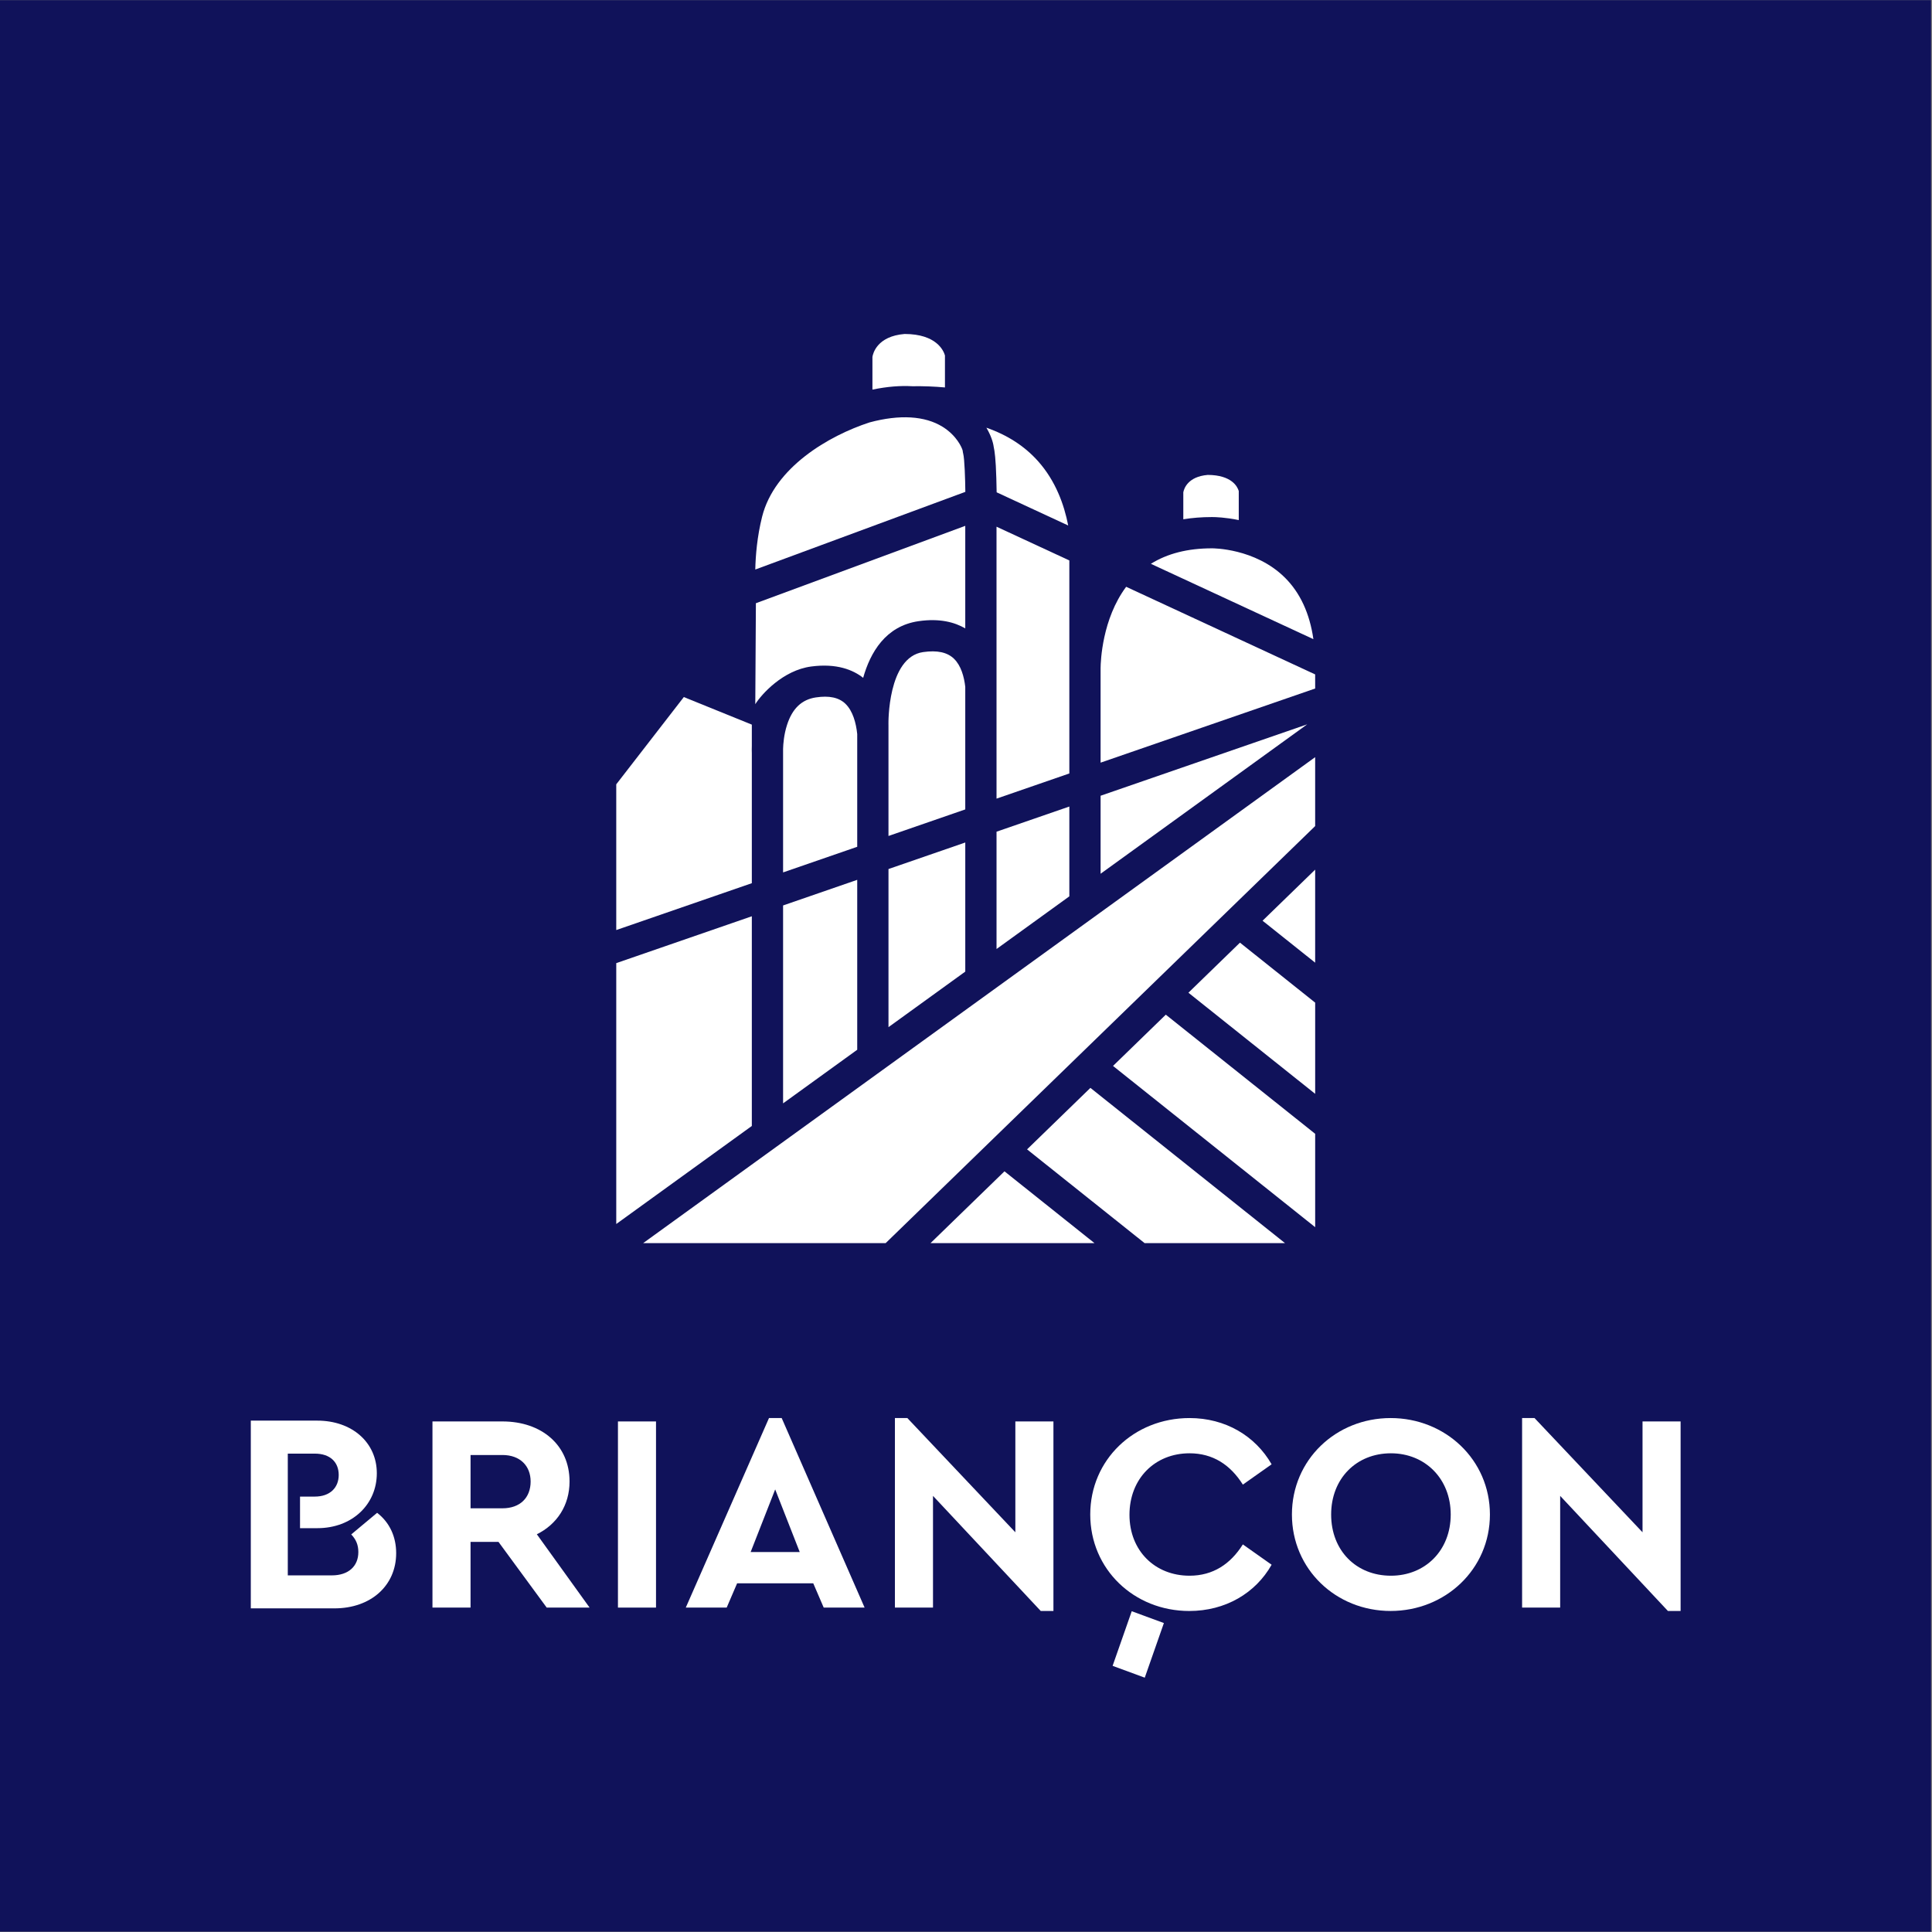
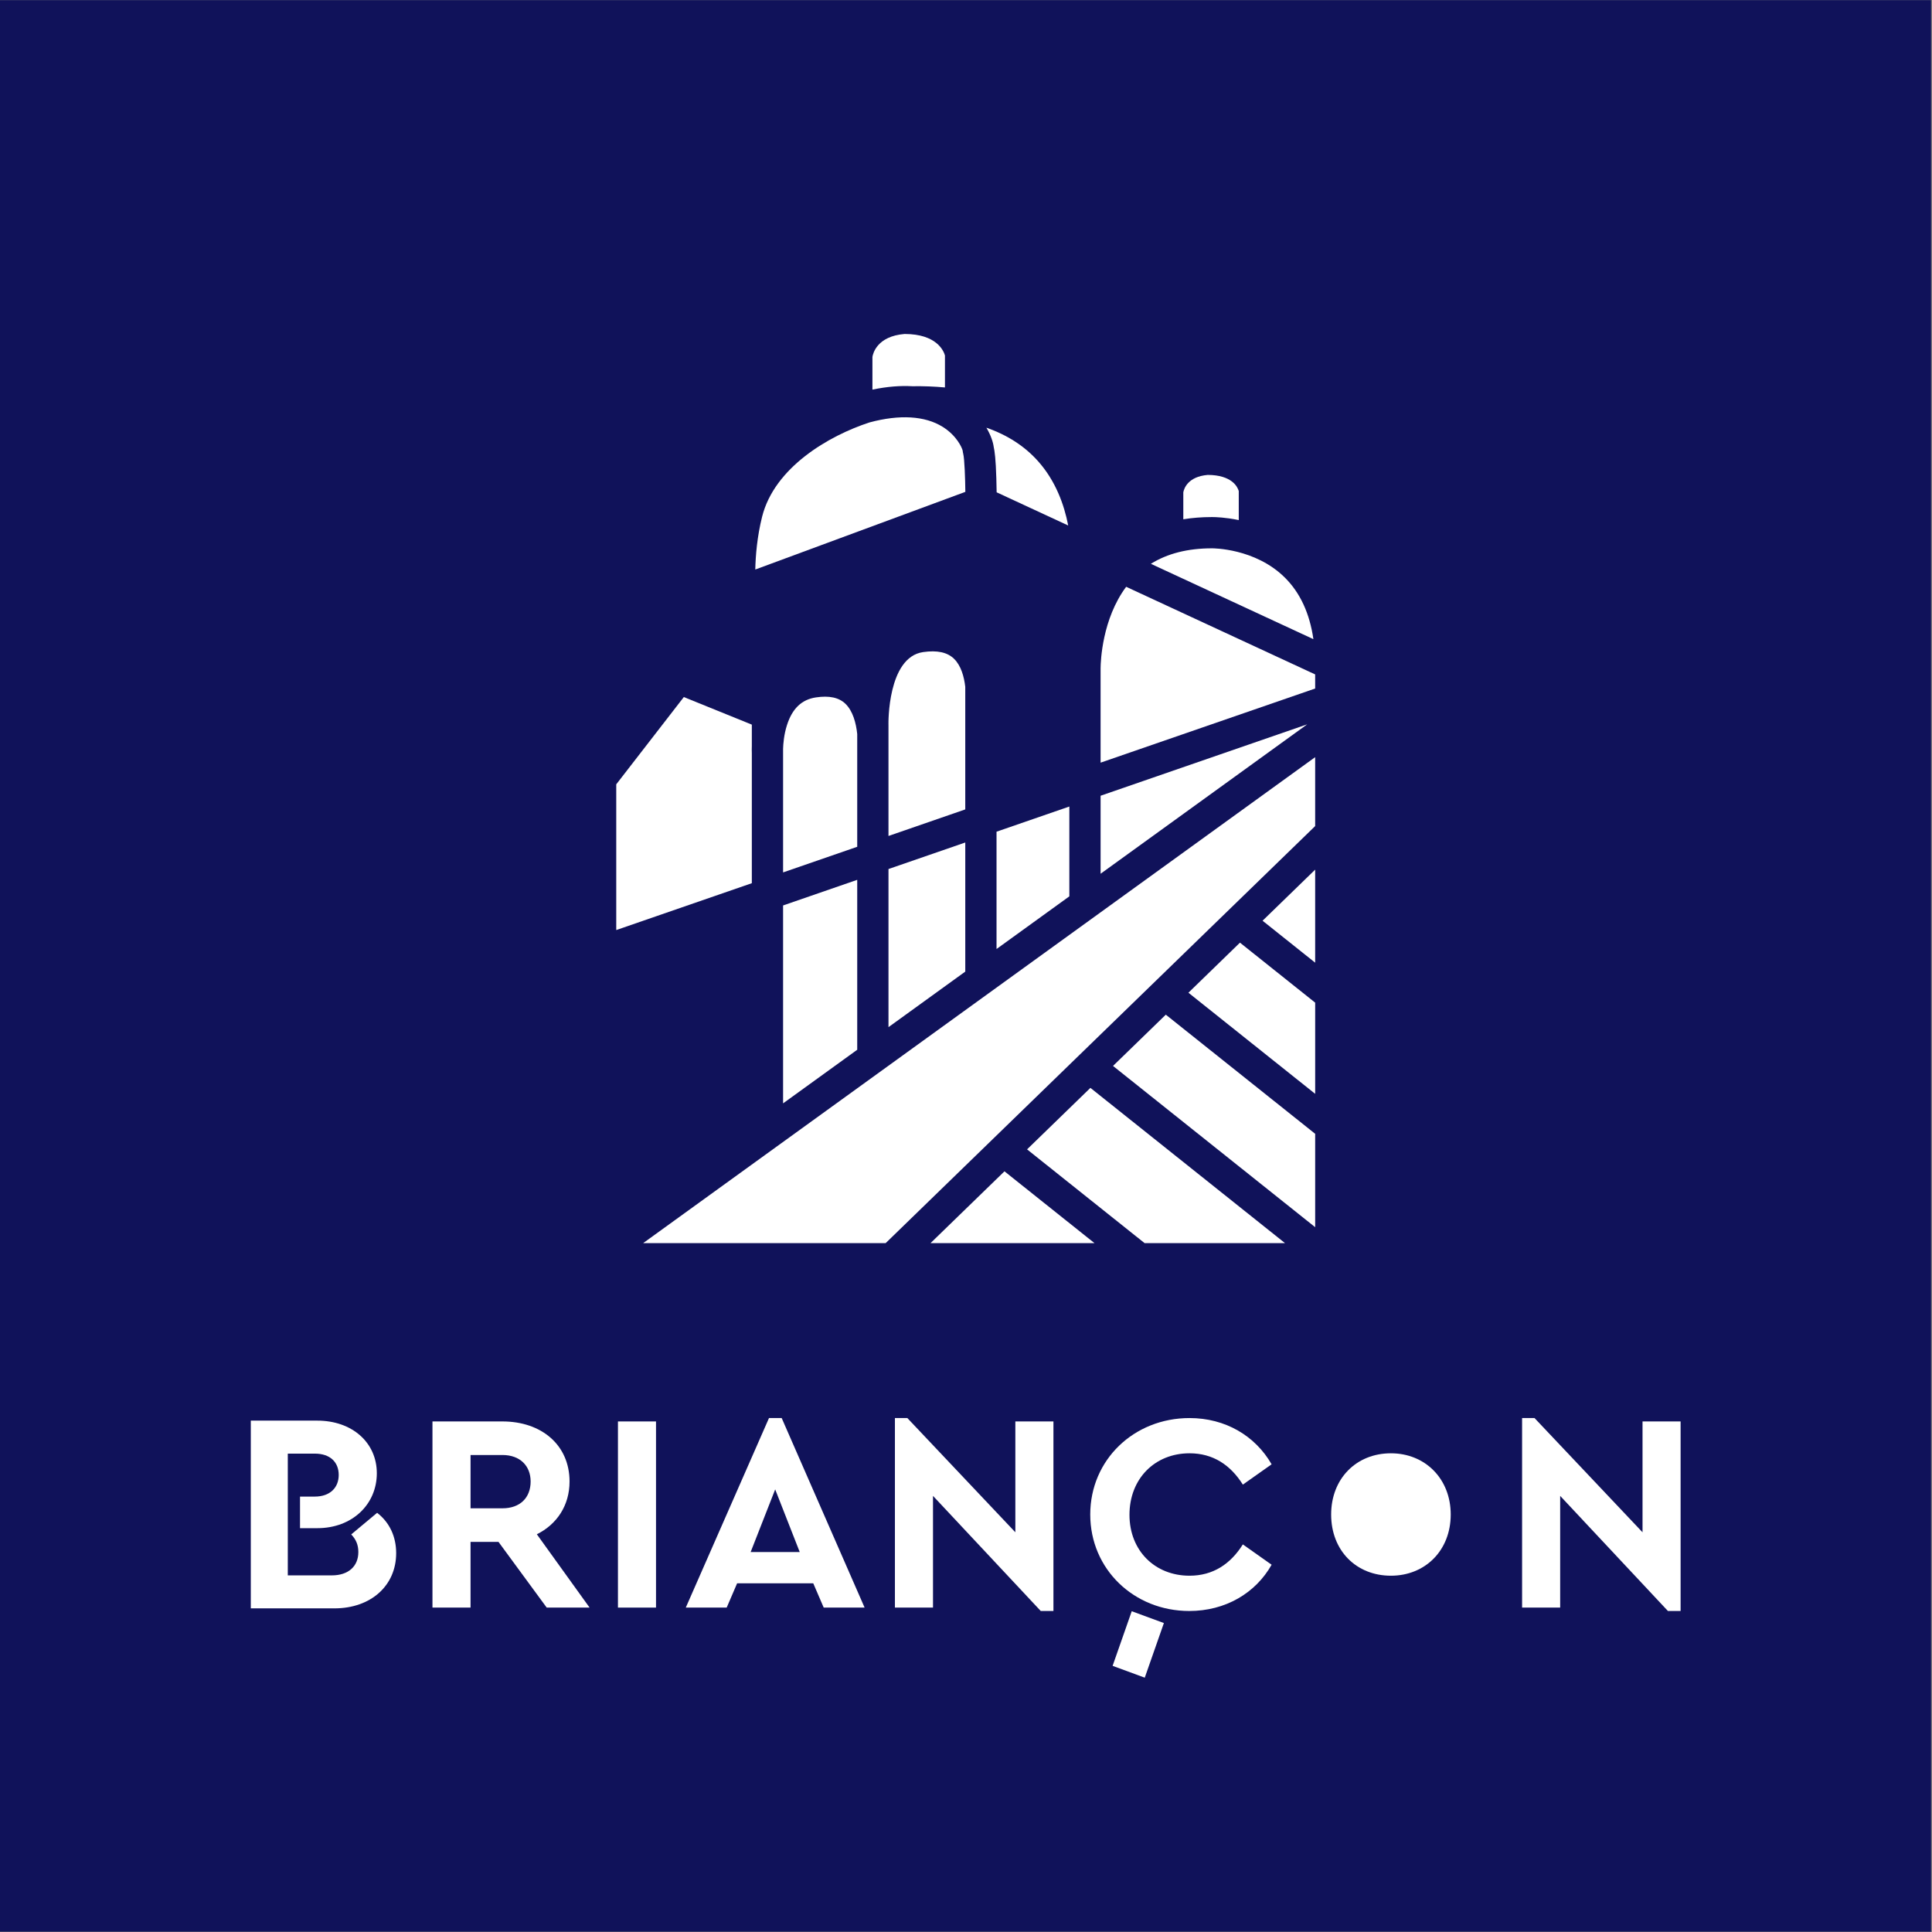
<svg xmlns="http://www.w3.org/2000/svg" viewBox="0 0 600 600" height="600" width="600" xml:space="preserve" id="svg833">
  <rect x="0" y="0" width="600" height="600" fill="#808080" stroke="none" />
  <defs id="defs837" />
  <g transform="matrix(1.333,0,0,-1.333,-610.393,183.192)" id="g841">
    <path id="path1085" style="fill:#10125a;fill-opacity:1;fill-rule:nonzero;stroke:none;stroke-width:4.438" d="M 457.795,-312.606 H 907.795 V 137.394 H 457.795 Z" />
    <g id="g1594">
      <path id="path1097" style="fill:#ffffff;fill-opacity:1;fill-rule:nonzero;stroke:none;stroke-width:4.438" d="m 585.28,-237.103 -11.237,15.311 h -6.506 v -15.311 h -8.872 v 43.369 h 16.301 c 9.134,0 15.635,-5.517 15.635,-13.998 0,-5.583 -2.956,-9.986 -7.62,-12.289 l 12.289,-17.082 z m -17.743,23.131 h 7.429 c 4.136,0 6.568,2.494 6.568,6.24 0,3.617 -2.432,6.178 -6.568,6.178 h -7.429 z" />
      <path d="m 610.745,-237.105 h -8.867 v 43.369 h 8.867 z" style="fill:#ffffff;fill-opacity:1;fill-rule:nonzero;stroke:none;stroke-width:4.438" id="path1099" />
      <path id="path1103" style="fill:#ffffff;fill-opacity:1;fill-rule:nonzero;stroke:none;stroke-width:4.438" d="m 647.382,-231.453 h -17.743 l -2.428,-5.65 h -9.529 l 19.386,44.159 h 2.956 l 19.319,-44.159 h -9.529 z m -8.872,21.884 -5.716,-14.588 h 11.433 z" />
      <path id="path1107" style="fill:#ffffff;fill-opacity:1;fill-rule:nonzero;stroke:none;stroke-width:4.438" d="m 703.335,-193.734 v -44.159 h -2.956 l -25.102,26.815 v -26.025 h -8.872 v 44.159 h 2.894 l 25.164,-26.615 v 25.825 z" />
      <path id="path1119" style="fill:#ffffff;fill-opacity:1;fill-rule:nonzero;stroke:none;stroke-width:4.438" d="m 754.168,-203.721 -6.702,-4.731 c -2.894,4.602 -6.968,7.296 -12.422,7.296 -8.082,0 -13.993,-5.916 -13.993,-14.331 0,-8.344 5.912,-14.189 13.993,-14.189 5.454,0 9.529,2.694 12.422,7.292 l 6.702,-4.735 c -3.746,-6.631 -10.776,-10.776 -19.186,-10.776 -12.879,0 -23.069,9.728 -23.069,22.479 0,12.746 10.19,22.47 23.131,22.47 8.348,0 15.311,-4.136 19.124,-10.776" />
-       <path id="path1123" style="fill:#ffffff;fill-opacity:1;fill-rule:nonzero;stroke:none;stroke-width:4.438" d="m 805.027,-215.417 c 0,-12.746 -10.381,-22.474 -23.131,-22.474 -12.746,0 -22.998,9.728 -22.998,22.474 0,12.746 10.252,22.47 22.998,22.47 12.751,0 23.131,-9.724 23.131,-22.47 m -36.991,0 c 0,-8.41 5.845,-14.26 13.927,-14.26 7.953,0 13.931,5.849 13.931,14.26 0,8.344 -5.978,14.26 -13.931,14.26 -8.082,0 -13.927,-5.916 -13.927,-14.26" />
+       <path id="path1123" style="fill:#ffffff;fill-opacity:1;fill-rule:nonzero;stroke:none;stroke-width:4.438" d="m 805.027,-215.417 m -36.991,0 c 0,-8.41 5.845,-14.26 13.927,-14.26 7.953,0 13.931,5.849 13.931,14.26 0,8.344 -5.978,14.26 -13.931,14.26 -8.082,0 -13.927,-5.916 -13.927,-14.26" />
      <path id="path1127" style="fill:#ffffff;fill-opacity:1;fill-rule:nonzero;stroke:none;stroke-width:4.438" d="m 849.452,-193.734 v -44.159 h -2.956 l -25.102,26.815 v -26.025 H 812.523 v 44.159 h 2.894 l 25.164,-26.615 v 25.825 z" />
      <path id="path1131" style="fill:#ffffff;fill-opacity:1;fill-rule:nonzero;stroke:none;stroke-width:4.438" d="m 724.613,-253.431 -7.491,2.756 4.456,12.724 7.491,-2.756 z" />
      <path id="path1143" style="fill:#ffffff;fill-opacity:1;fill-rule:nonzero;stroke:none;stroke-width:4.438" d="m 550.208,-224.431 c 0,-7.554 -5.898,-12.853 -14.384,-12.853 h -19.483 v 43.737 h 15.511 c 8.015,0 13.847,-5.037 13.847,-12.262 0,-7.225 -5.699,-12.791 -13.847,-12.791 h -4.043 v 7.358 h 3.448 c 3.577,0 5.565,2.121 5.565,5.037 0,2.978 -1.988,4.971 -5.565,4.971 h -6.298 v -28.364 h 10.27 c 3.848,0 6.165,2.117 6.165,5.432 0,1.66 -0.528,2.916 -1.655,4.11 l 6.031,5.033 c 2.916,-2.25 4.438,-5.565 4.438,-9.409" />
    </g>
    <g id="g1583">
-       <path id="path1147" style="fill:#ffffff;fill-opacity:1;fill-rule:nonzero;stroke:none;stroke-width:4.438" d="m 707.042,6.856 -16.967,7.864 c 0,-7.864 0,-56.599 0.004,-63.354 l 16.962,5.863 v 24.219 c 0,0.067 0,0.186 0,0.355 z" />
      <path id="path1151" style="fill:#ffffff;fill-opacity:1;fill-rule:nonzero;stroke:none;stroke-width:4.438" d="m 707.042,-71.401 v 20.926 l -16.962,-5.863 c 0,-11.117 0,-20.926 0,-27.33 z" />
      <path id="path1155" style="fill:#ffffff;fill-opacity:1;fill-rule:nonzero;stroke:none;stroke-width:4.438" d="M 660.501,39.018 C 650.959,35.911 638.333,28.513 635.461,17.036 634.299,12.398 633.944,7.969 633.873,4.742 l 48.939,18.094 c -0.027,2.871 -0.182,7.713 -0.501,8.903 -0.062,0.231 -0.102,0.466 -0.12,0.706 -0.178,0.723 -1.416,3.524 -4.678,5.548 -4.114,2.556 -9.995,2.911 -17.011,1.025" />
      <path id="path1159" style="fill:#ffffff;fill-opacity:1;fill-rule:nonzero;stroke:none;stroke-width:4.438" d="m 690.031,26.02 c 0.04,-1.345 0.067,-2.414 0.075,-3.289 l 16.669,-7.727 c -0.941,4.864 -2.934,10.403 -7.034,14.992 -3.116,3.488 -7.136,6.089 -12.027,7.789 1.03,-1.735 1.562,-3.346 1.709,-4.487 0.217,-0.954 0.479,-2.805 0.608,-7.278" />
      <path id="path1163" style="fill:#ffffff;fill-opacity:1;fill-rule:nonzero;stroke:none;stroke-width:4.438" d="m 740.242,9.68 c -5.619,0 -10.363,-1.212 -14.202,-3.608 l 37.861,-17.553 c -0.865,6.018 -3.098,10.838 -6.679,14.375 -6.91,6.83 -16.785,6.786 -16.874,6.786 -0.035,0 -0.071,0 -0.107,0" />
      <path id="path1167" style="fill:#ffffff;fill-opacity:1;fill-rule:nonzero;stroke:none;stroke-width:4.438" d="m 734.784,-93.853 29.531,-23.557 v 21.245 l -17.522,13.976 z" />
      <path id="path1179" style="fill:#ffffff;fill-opacity:1;fill-rule:nonzero;stroke:none;stroke-width:4.438" d="m 657.623,-33.583 c -0.266,2.539 -1.007,5.357 -2.734,7.034 -1.522,1.473 -3.781,1.966 -6.901,1.496 -3.293,-0.493 -5.49,-2.587 -6.719,-6.409 -0.728,-2.255 -0.888,-4.456 -0.919,-5.574 v -0.919 -11.166 -16.701 l 17.273,5.969 z" />
      <path id="path1183" style="fill:#ffffff;fill-opacity:1;fill-rule:nonzero;stroke:none;stroke-width:4.438" d="m 764.312,-65.18 -12.254,-11.899 12.254,-9.773 z" />
      <path id="path1187" style="fill:#ffffff;fill-opacity:1;fill-rule:nonzero;stroke:none;stroke-width:4.438" d="m 717.217,-110.91 47.097,-37.568 v 21.756 l -34.799,27.756 z" />
      <path id="path1199" style="fill:#ffffff;fill-opacity:1;fill-rule:nonzero;stroke:none;stroke-width:4.438" d="M 764.312,-19.696 720.278,0.719 C 714.686,-6.795 714.34,-16.603 714.322,-18.232 v -22.022 l 49.991,17.273 z" />
      <path id="path1203" style="fill:#ffffff;fill-opacity:1;fill-rule:nonzero;stroke:none;stroke-width:4.438" d="m 714.324,-66.135 48.14,34.812 -48.14,-16.638 z" />
      <path id="path1207" style="fill:#ffffff;fill-opacity:1;fill-rule:nonzero;stroke:none;stroke-width:4.438" d="m 764.312,-55.03 v 16.057 L 607.754,-152.189 h 56.497 z" />
      <path id="path1211" style="fill:#ffffff;fill-opacity:1;fill-rule:nonzero;stroke:none;stroke-width:4.438" d="m 691.929,-135.464 -17.224,-16.723 h 38.19 z" />
      <path id="path1215" style="fill:#ffffff;fill-opacity:1;fill-rule:nonzero;stroke:none;stroke-width:4.438" d="m 711.95,-116.023 -14.757,-14.326 27.379,-21.84 h 32.713 z" />
      <path id="path1227" style="fill:#ffffff;fill-opacity:1;fill-rule:nonzero;stroke:none;stroke-width:4.438" d="m 670.428,47.446 c 2.658,0.04 5.197,-0.062 7.634,-0.284 v 7.452 c -0.306,1.087 -1.939,4.993 -9.4,5.006 -6.431,-0.524 -7.376,-4.567 -7.496,-5.348 v -7.616 c 3.488,0.728 6.568,0.945 9.262,0.79" />
      <path id="path1231" style="fill:#ffffff;fill-opacity:1;fill-rule:nonzero;stroke:none;stroke-width:4.438" d="m 740.17,16.962 c 0.062,0 0.115,0 0.217,0 0.652,0 2.996,-0.053 6.125,-0.701 v 6.773 c -0.288,0.976 -1.607,3.728 -7.23,3.75 -4.638,-0.395 -5.525,-3.191 -5.69,-4.052 v -6.284 c 2.086,0.337 4.278,0.515 6.577,0.515" />
      <path id="path1235" style="fill:#ffffff;fill-opacity:1;fill-rule:nonzero;stroke:none;stroke-width:4.438" d="m 682.797,-58.855 -17.89,-6.182 v -36.836 l 17.89,12.941 z" />
-       <path id="path1247" style="fill:#ffffff;fill-opacity:1;fill-rule:nonzero;stroke:none;stroke-width:4.438" d="m 671.931,-7.289 c 4.931,0.715 8.437,-0.271 10.864,-1.686 V 3.922 14.92 L 634.016,-3.108 633.874,-26.63 c 1.451,2.326 6.475,7.918 13.039,8.779 5.916,0.777 9.737,-0.777 12.094,-2.641 1.647,5.867 5.215,12.089 12.924,13.203" />
      <path id="path1251" style="fill:#ffffff;fill-opacity:1;fill-rule:nonzero;stroke:none;stroke-width:4.438" d="m 664.905,-31.43 v -25.905 l 17.89,6.187 v 28.564 c -0.271,2.352 -0.981,4.926 -2.601,6.515 -1.567,1.536 -3.928,2.05 -7.221,1.576 -8.321,-1.203 -8.077,-16.661 -8.073,-16.816 0.004,-0.04 0.004,-0.084 0.004,-0.12" />
-       <path id="path1255" style="fill:#ffffff;fill-opacity:1;fill-rule:nonzero;stroke:none;stroke-width:4.438" d="m 633.068,-124.896 v 48.854 L 601.483,-86.959 V -147.739 Z" />
      <path id="path1259" style="fill:#ffffff;fill-opacity:1;fill-rule:nonzero;stroke:none;stroke-width:4.438" d="m 640.35,-119.63 17.273,12.489 v 39.588 l -17.273,-5.969 z" />
      <path id="path1271" style="fill:#ffffff;fill-opacity:1;fill-rule:nonzero;stroke:none;stroke-width:4.438" d="m 633.068,-49.123 v 11.086 c -0.022,0.519 -0.022,1.083 0,1.669 v 4.975 l -15.844,6.422 -15.742,-20.331 v -33.951 l 31.586,10.918 z" />
    </g>
  </g>
</svg>